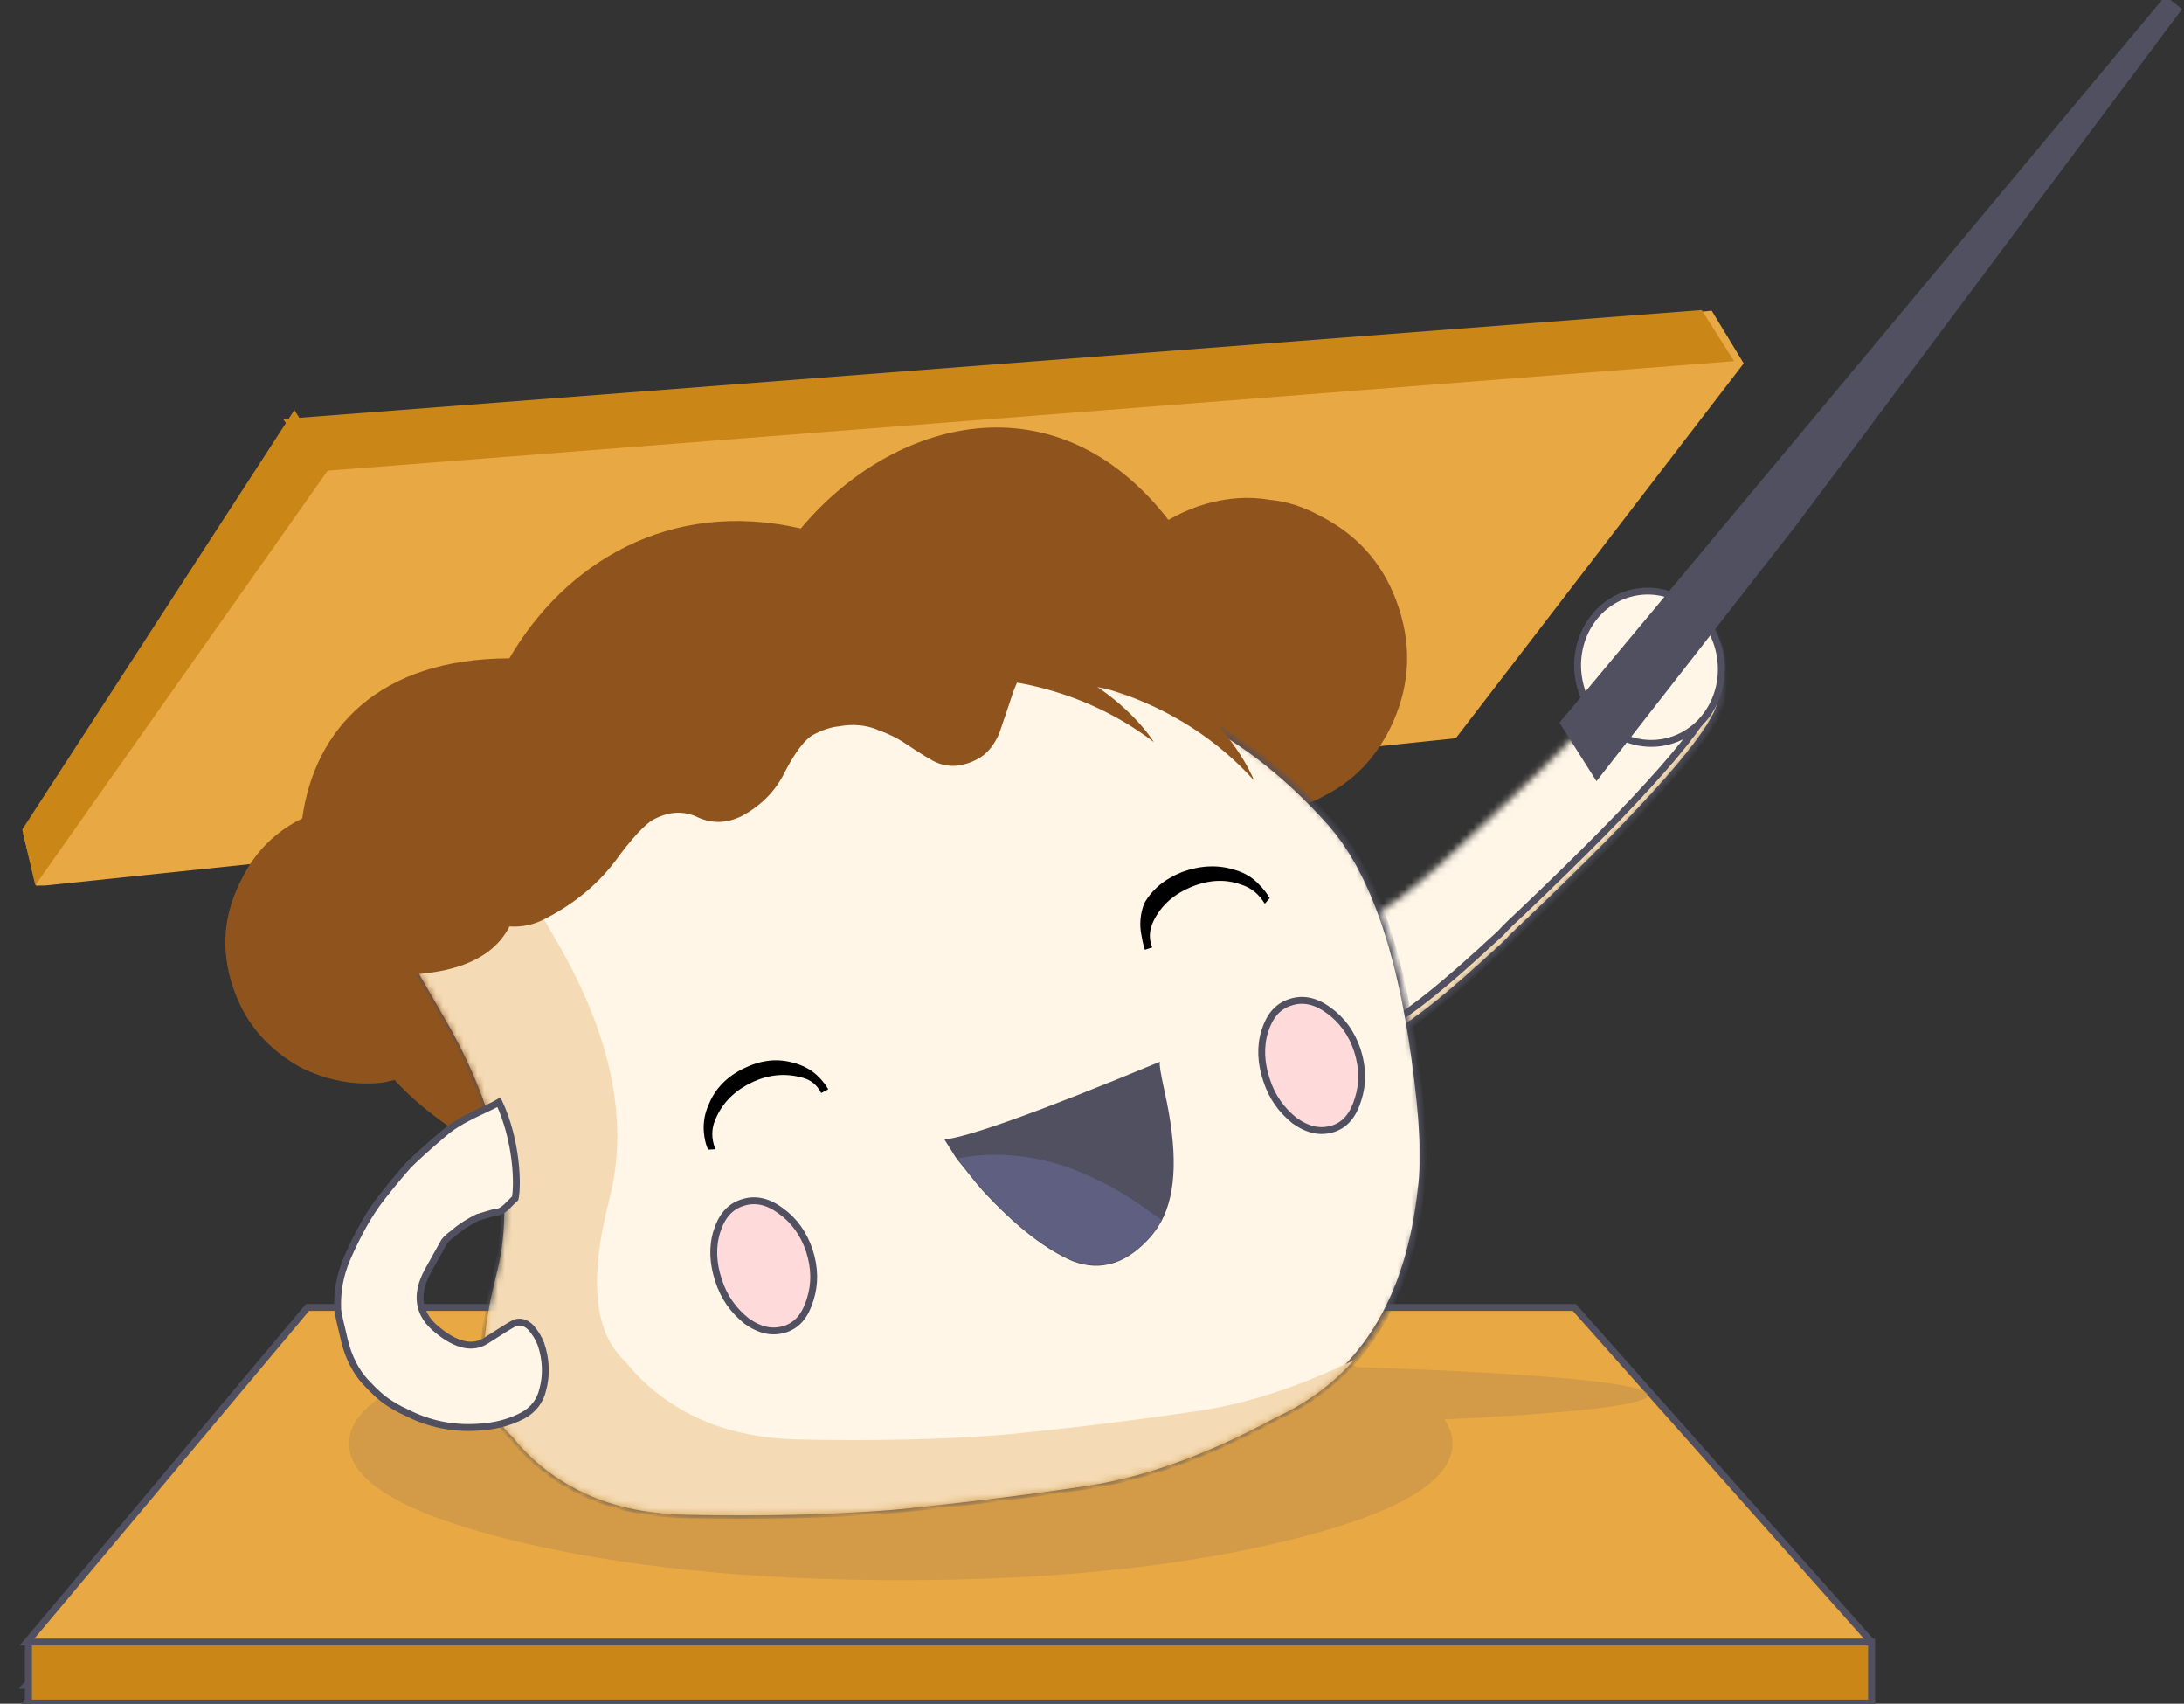
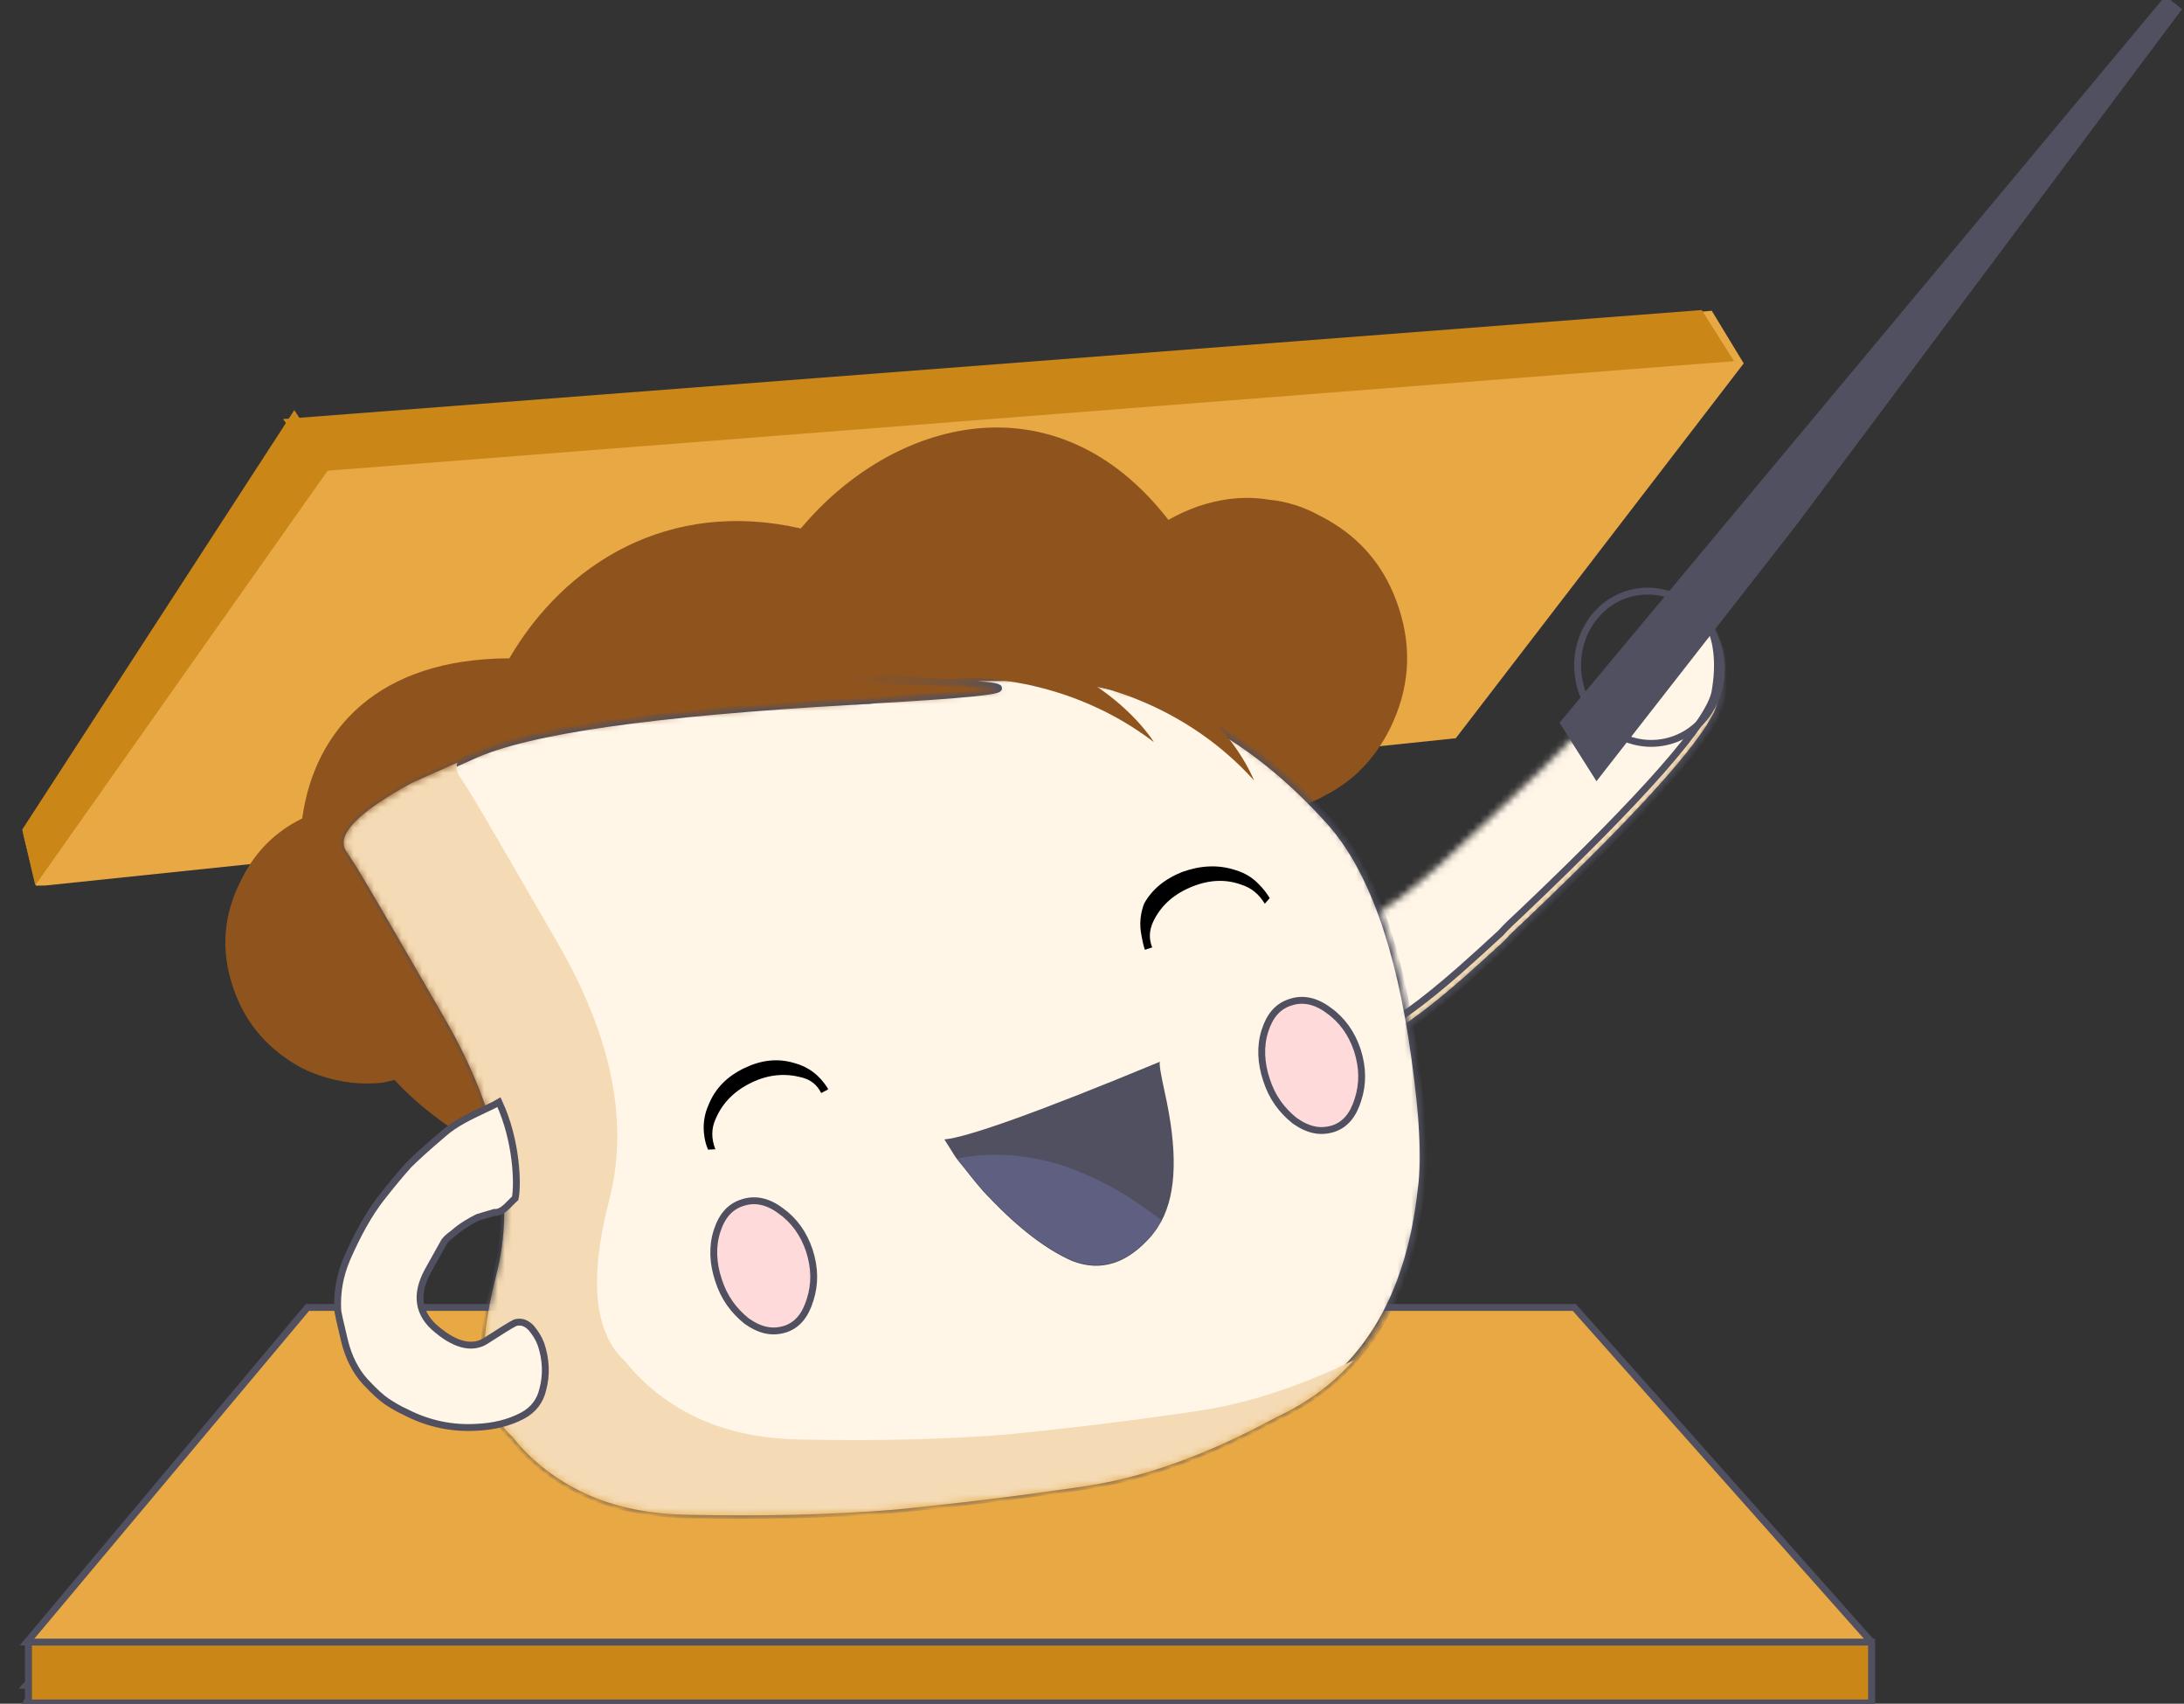
<svg xmlns="http://www.w3.org/2000/svg" width="318" height="248" viewBox="0 0 318 248" fill="none">
  <rect x="0" y="0" width="318" height="248" fill="#333333" stroke="none" />
  <path d="M4.156 239.026H3.935L44.767 190.32H229.233L272.5 239.026V247.882H3.935L4.156 247.649V245.202H3.935L4.156 244.969V239.026Z" fill="#E8A844" />
  <path d="M4.156 239.026H3.935L44.767 190.32H229.233L272.5 239.026V247.882H3.935L4.156 247.649V245.202H3.935L4.156 244.969V239.026Z" stroke="#505060" />
-   <path fill-rule="evenodd" clip-rule="evenodd" d="M74.236 196.133C58.662 200.021 50.819 204.687 50.819 210.13C50.819 215.573 58.662 220.239 74.236 224.127C90.034 228.015 108.969 230.015 131.154 230.015C153.338 230.015 172.273 228.015 187.959 224.127C203.645 220.239 211.488 215.573 211.488 210.13C211.488 208.926 211.088 207.75 210.288 206.606C212.389 206.506 214.437 206.399 216.432 206.285C232.118 205.387 239.961 204.311 239.961 203.055C239.961 201.824 232.118 200.722 216.432 199.824C210.629 199.492 204.397 199.224 197.718 199.017C194.898 198.009 191.645 197.046 187.959 196.133C172.273 192.245 153.45 190.356 131.154 190.356C108.857 190.356 89.922 192.245 74.236 196.133Z" fill="#BF8F4B" fill-opacity="0.5" />
  <path d="M41.872 63.877L41.565 64.509L249.236 45.229L253.892 52.895L211.972 107.461L6.638 128.894L5.251 128.92L3.377 121.321L41.872 63.877Z" fill="#E8A844" />
  <path d="M42.856 59.705L48.215 67.791L5.133 128.862L3.237 120.754L43.295 59.012L42.856 59.705Z" fill="#CB8618" />
  <path d="M46.491 68.383L41.213 60.996L247.783 45.13L252.49 52.569L46.737 68.592L46.729 68.478L46.623 68.603L46.28 68.633L46.491 68.383Z" fill="#CB8618" />
  <path d="M4.046 247.883L3.935 248V247.883H4.046ZM4.046 247.883L4.156 247.767V245.32H3.935L4.156 245.087V239.028H272.5V247.883H4.046Z" fill="#CB8618" />
  <path d="M4.046 247.883L3.935 248V247.883H4.046ZM4.046 247.883L4.156 247.767V245.32H3.935L4.156 245.087V239.028H272.5V247.883H4.046Z" stroke="#505060" />
  <mask id="mask0_973_3461" style="mask-type:alpha" maskUnits="userSpaceOnUse" x="192" y="88" width="59" height="64">
    <path d="M234.846 101.853C234.94 101.748 235.128 101.538 235.222 101.433C236.269 100.476 237.127 99.73 237.691 99.1C237.398 99.216 237.01 99.438 236.822 99.648L246.794 88.514C247.849 89.449 248.703 90.396 249.37 91.553C250.936 94.451 251.34 98.013 250.58 102.24C249.727 106.573 240.33 117.275 222.484 134.241C221.343 135.303 220.297 136.26 219.356 137.31C217.17 139.329 215.171 141.138 213.361 142.736C202.018 152.654 197.204 154.227 199.224 147.536L203.668 142.997L192.906 138.538C195.973 136.17 199.146 133.895 202.518 131.608C203 131.282 203.481 130.955 203.963 130.629C205.209 129.66 206.925 128.167 209.123 126.347C212.932 122.939 217.963 118.167 224.418 112.017C228.768 107.583 232.283 104.292 234.846 101.853Z" fill="#FFF6E8" />
  </mask>
  <g mask="url(#mask0_973_3461)">
    <path d="M234.846 101.853L235.222 101.433C235.441 101.234 235.651 101.043 235.852 100.861C236.614 100.17 237.244 99.598 237.691 99.1C237.398 99.216 237.01 99.438 236.822 99.648L246.794 88.514C247.849 89.449 248.703 90.396 249.37 91.553C250.936 94.451 251.34 98.013 250.58 102.24C249.727 106.573 240.33 117.275 222.484 134.241C222.388 134.33 222.293 134.419 222.198 134.507C221.168 135.464 220.218 136.348 219.356 137.31C217.17 139.329 215.171 141.138 213.361 142.736C202.018 152.654 197.204 154.227 199.224 147.536L196.948 144.489L192.906 138.538C195.973 136.17 199.146 133.895 202.518 131.608L203.963 130.629C204.737 130.027 205.691 129.224 206.83 128.265C207.526 127.68 208.29 127.037 209.123 126.347C212.932 122.939 217.963 118.167 224.418 112.017C228.209 108.153 231.365 105.157 233.811 102.837C234.171 102.495 234.516 102.167 234.846 101.853Z" fill="#F4DBB5" />
    <path d="M234.846 101.853L235.222 101.433C235.441 101.234 235.651 101.043 235.852 100.861C236.614 100.17 237.244 99.598 237.691 99.1C237.398 99.216 237.01 99.438 236.822 99.648L246.794 88.514C247.849 89.449 248.703 90.396 249.37 91.553C250.936 94.451 251.34 98.013 250.58 102.24C249.727 106.573 240.33 117.275 222.484 134.241C222.388 134.33 222.293 134.419 222.198 134.507C221.168 135.464 220.218 136.348 219.356 137.31C217.17 139.329 215.171 141.138 213.361 142.736C202.018 152.654 197.204 154.227 199.224 147.536L196.948 144.489L192.906 138.538C195.973 136.17 199.146 133.895 202.518 131.608L203.963 130.629C204.737 130.027 205.691 129.224 206.83 128.265C207.526 127.68 208.29 127.037 209.123 126.347C212.932 122.939 217.963 118.167 224.418 112.017C228.209 108.153 231.365 105.157 233.811 102.837C234.171 102.495 234.516 102.167 234.846 101.853Z" stroke="#505060" />
    <path d="M233.963 100.393L234.34 99.973C234.558 99.774 234.768 99.583 234.969 99.401C235.731 98.71 236.362 98.138 236.808 97.639C236.515 97.756 236.127 97.978 235.939 98.188L245.912 87.054C246.966 87.989 247.821 88.936 248.487 90.093C250.053 92.99 250.457 96.553 249.698 100.78C248.844 105.113 239.447 115.815 221.601 132.781C221.505 132.87 221.41 132.959 221.316 133.047C220.286 134.004 219.335 134.888 218.473 135.85C216.287 137.869 214.288 139.678 212.478 141.276C201.135 151.194 196.321 152.767 198.341 146.076L196.066 143.029L192.023 137.078C195.09 134.71 198.263 132.435 201.635 130.148L203.08 129.169C203.854 128.567 204.809 127.764 205.948 126.805C206.643 126.22 207.407 125.577 208.24 124.887C212.049 121.479 217.08 116.707 223.535 110.557C227.326 106.693 230.483 103.697 232.928 101.377C233.288 101.035 233.634 100.707 233.963 100.393Z" fill="#FFF6E8" />
    <path d="M233.963 100.393L234.34 99.973C234.558 99.774 234.768 99.583 234.969 99.401C235.731 98.71 236.362 98.138 236.808 97.639C236.515 97.756 236.127 97.978 235.939 98.188L245.912 87.054C246.966 87.989 247.821 88.936 248.487 90.093C250.053 92.99 250.457 96.553 249.698 100.78C248.844 105.113 239.447 115.815 221.601 132.781C221.505 132.87 221.41 132.959 221.316 133.047C220.286 134.004 219.335 134.888 218.473 135.85C216.287 137.869 214.288 139.678 212.478 141.276C201.135 151.194 196.321 152.767 198.341 146.076L196.066 143.029L192.023 137.078C195.09 134.71 198.263 132.435 201.635 130.148L203.08 129.169C203.854 128.567 204.809 127.764 205.948 126.805C206.643 126.22 207.407 125.577 208.24 124.887C212.049 121.479 217.08 116.707 223.535 110.557C227.326 106.693 230.483 103.697 232.928 101.377C233.288 101.035 233.634 100.707 233.963 100.393Z" stroke="#505060" />
  </g>
  <path d="M170.127 75.678C153.728 54.536 129.961 60.919 116.603 76.929C97.385 72.522 82.186 82.046 74.162 95.831C55.147 95.868 45.802 106.129 44.002 119.135C40.111 121.047 37.144 123.969 35.18 127.98C32.487 133.107 32.136 138.351 33.892 143.594C34.112 144.264 34.357 144.91 34.627 145.533C36.521 149.897 39.658 153.135 43.962 155.48C47.073 156.981 50.26 157.727 53.462 157.717C54.276 157.719 55.09 157.673 55.905 157.577C55.88 157.575 55.854 157.572 55.829 157.569C56.347 157.465 56.889 157.338 57.443 157.199C59.266 159.186 61.437 161.118 63.988 163.003C68.929 166.655 73.651 168.974 78.363 170.055C81.988 170.886 84.69 170.728 86.527 169.685C87.048 169.392 87.509 168.994 87.912 168.492C89.183 166.906 89.31 164.784 88.415 162.153C88.127 161.263 87.628 160.278 87.04 159.228C86.216 157.757 85.24 156.297 84.082 154.887C86.297 154.8 87.886 154.066 88.94 152.752C89.887 151.57 90.24 150.082 89.973 148.29C90.407 148.177 90.844 148.018 91.284 147.811C93.434 146.801 94.813 144.94 95.52 142.292C95.773 141.401 95.882 140.358 95.944 139.227C95.954 139.045 95.962 138.863 95.968 138.681C96.694 138.336 97.3 137.858 97.788 137.249C98.365 136.529 98.713 135.699 98.831 134.759C99.795 134.693 100.714 134.448 101.593 134.036C102.867 133.436 103.899 132.542 104.674 131.35C109.581 132.306 113.015 131.635 114.876 129.313C115.08 129.059 115.26 128.793 115.416 128.515C120.724 126.754 124.865 123.566 127.76 118.948C127.987 119.109 128.216 119.269 128.448 119.427C132.889 122.301 136.836 122.981 140.192 121.403C141.432 120.821 142.464 120.003 143.289 118.949C147.453 120.004 151.734 119.83 156.132 118.425C156.943 118.148 157.726 117.838 158.482 117.495C160.208 119.945 162.253 121.274 164.6 121.444C166.427 121.576 168.139 121.011 169.736 119.75C171.011 121.612 172.537 122.608 174.313 122.736C174.872 122.776 175.435 122.719 176.055 122.567C177.671 122.141 179.16 120.874 180.527 118.691C183.304 118.848 186.111 118.449 188.917 117.493C190.322 117.027 191.61 116.561 192.781 115.862C196.996 113.765 200.158 110.502 202.382 106.074C205.192 100.364 205.661 94.538 203.67 88.479C203.546 88.1 203.415 87.728 203.276 87.362C201.204 81.872 197.574 77.81 192.196 75.079C189.854 73.797 187.395 72.981 184.819 72.748C184.395 72.675 183.97 72.617 183.546 72.573C180.573 72.266 177.589 72.661 174.515 73.68C172.946 74.234 171.487 74.897 170.127 75.678Z" fill="#8F541E" />
-   <path d="M250.378 94.973C251.645 100.977 248.102 106.808 242.464 107.998C236.827 109.188 231.23 105.285 229.962 99.281C228.695 93.277 232.238 87.445 237.876 86.256C243.513 85.066 249.11 88.969 250.378 94.973Z" fill="#FFF6E8" />
  <path d="M250.378 94.973C251.645 100.977 248.102 106.808 242.464 107.998C236.827 109.188 231.23 105.285 229.962 99.281C228.695 93.277 232.238 87.445 237.876 86.256C243.513 85.066 249.11 88.969 250.378 94.973Z" stroke="#505060" />
  <mask id="mask1_973_3461" style="mask-type:alpha" maskUnits="userSpaceOnUse" x="50" y="98" width="158" height="123">
    <path d="M162.923 100.128C166.904 101.061 170.768 102.459 174.164 104.323C181.189 107.819 187.629 112.946 193.6 119.588C199.572 126.23 203.787 137.649 206.012 154.079C207.183 162.469 207.534 168.761 206.948 172.956C205.192 189.502 198.167 200.572 185.873 206.281C175.803 211.758 166.67 215.021 158.24 216.302C148.873 217.701 139.389 218.866 129.787 219.798C120.889 220.497 110.936 220.73 100.047 220.497C93.958 220.381 88.689 219.215 84.123 216.885C80.493 215.021 77.215 212.457 74.639 209.194C70.072 205.116 69.253 197.309 72.18 185.89C75.224 174.47 72.648 161.886 64.686 148.136C58.48 137.416 54.265 130.075 51.924 126.23C51.221 125.181 50.753 124.365 50.401 123.899C48.879 121.569 52.041 118.306 59.886 113.995C62.813 112.713 65.857 111.315 68.784 110.033C76.863 106.304 95.246 103.741 123.933 102.109C124.752 102.109 125.455 101.993 126.275 101.993C126.743 101.993 127.094 101.876 127.563 101.876C152.502 100.478 151.332 99.546 123.816 98.963C132.48 98.73 141.379 98.614 150.278 98.614C150.863 98.614 151.332 98.614 151.917 98.614C155.898 98.847 159.528 99.313 162.923 100.128Z" fill="#FFF6E8" />
  </mask>
  <g mask="url(#mask1_973_3461)">
    <path d="M162.923 100.128C166.904 101.061 170.768 102.459 174.164 104.323C181.189 107.819 187.629 112.946 193.6 119.588C199.572 126.23 203.787 137.649 206.012 154.079C207.183 162.469 207.534 168.761 206.948 172.956C205.192 189.502 198.167 200.572 185.873 206.281C175.803 211.758 166.67 215.021 158.24 216.302C148.873 217.701 139.389 218.866 129.787 219.798C120.889 220.497 110.936 220.73 100.047 220.497C93.958 220.381 88.689 219.215 84.123 216.885C80.493 215.021 77.215 212.457 74.639 209.194C70.072 205.116 69.253 197.309 72.18 185.89C75.224 174.47 72.648 161.886 64.686 148.136C63.453 146.006 62.299 144.009 61.222 142.147C56.879 134.637 53.8 129.311 51.924 126.23C51.604 125.752 51.332 125.323 51.099 124.953C50.819 124.511 50.593 124.153 50.401 123.899C48.879 121.569 52.041 118.306 59.886 113.995C61.349 113.354 62.842 112.684 64.335 112.014C65.828 111.344 67.321 110.674 68.784 110.033C76.863 106.304 95.246 103.741 123.933 102.109C124.343 102.109 124.723 102.08 125.104 102.051C125.484 102.022 125.865 101.993 126.275 101.993C126.509 101.993 126.714 101.964 126.919 101.935C127.124 101.905 127.328 101.876 127.563 101.876C152.502 100.478 151.332 99.546 123.816 98.963C132.48 98.73 141.379 98.614 150.278 98.614H151.917C155.898 98.847 159.528 99.313 162.923 100.128Z" fill="#FFF6E8" />
    <path d="M162.923 100.128C166.904 101.061 170.768 102.459 174.164 104.323C181.189 107.819 187.629 112.946 193.6 119.588C199.572 126.23 203.787 137.649 206.012 154.079C207.183 162.469 207.534 168.761 206.948 172.956C205.192 189.502 198.167 200.572 185.873 206.281C175.803 211.758 166.67 215.021 158.24 216.302C148.873 217.701 139.389 218.866 129.787 219.798C120.889 220.497 110.936 220.73 100.047 220.497C93.958 220.381 88.689 219.215 84.123 216.885C80.493 215.021 77.215 212.457 74.639 209.194C70.072 205.116 69.253 197.309 72.18 185.89C75.224 174.47 72.648 161.886 64.686 148.136C63.453 146.006 62.299 144.009 61.222 142.147C56.879 134.637 53.8 129.311 51.924 126.23C51.604 125.752 51.332 125.323 51.099 124.953C50.819 124.511 50.593 124.153 50.401 123.899C48.879 121.569 52.041 118.306 59.886 113.995C61.349 113.354 62.842 112.684 64.335 112.014C65.828 111.344 67.321 110.674 68.784 110.033C76.863 106.304 95.246 103.741 123.933 102.109C124.343 102.109 124.723 102.08 125.104 102.051C125.484 102.022 125.865 101.993 126.275 101.993C126.509 101.993 126.714 101.964 126.919 101.935C127.124 101.905 127.328 101.876 127.563 101.876C152.502 100.478 151.332 99.546 123.816 98.963C132.48 98.73 141.379 98.614 150.278 98.614H151.917C155.898 98.847 159.528 99.313 162.923 100.128Z" stroke="#505060" />
    <path fill-rule="evenodd" clip-rule="evenodd" d="M197.141 197.986C189.094 201.873 181.658 204.28 174.701 205.338C165.333 206.736 155.849 207.901 146.248 208.834C137.349 209.533 127.397 209.766 116.508 209.533C110.419 209.416 105.15 208.251 100.584 205.921C96.954 204.056 93.675 201.493 91.1 198.23C86.533 194.152 85.713 186.345 88.641 174.925C91.685 163.506 89.109 150.921 81.147 137.172C79.914 135.041 78.759 133.044 77.682 131.181C73.34 123.672 70.261 118.346 68.384 115.265C68.064 114.788 67.793 114.359 67.559 113.989C67.28 113.546 67.054 113.189 66.862 112.935C66.48 112.349 66.393 111.705 66.602 111C65.85 111.335 65.094 111.674 64.339 112.013C62.846 112.684 61.353 113.354 59.889 113.995C52.044 118.306 48.883 121.569 50.405 123.899C50.596 124.153 50.823 124.511 51.102 124.953C51.336 125.323 51.608 125.752 51.927 126.229C53.804 129.31 56.883 134.636 61.225 142.145C62.302 144.008 63.456 146.005 64.69 148.136C72.652 161.886 75.228 174.47 72.184 185.889C69.256 197.309 70.076 205.116 74.642 209.194C77.218 212.457 80.497 215.02 84.127 216.885C88.693 219.215 93.962 220.38 100.051 220.497C110.94 220.73 120.892 220.497 129.791 219.798C139.392 218.866 148.876 217.7 158.243 216.302C166.674 215.02 175.807 211.758 185.876 206.281C190.319 204.218 194.074 201.454 197.141 197.986Z" fill="#F4DBB5" />
  </g>
-   <path d="M159.892 87.315C156.73 89.062 154.037 91.043 151.93 93.374C149.939 95.588 148.534 98.035 147.481 100.831C147.012 102.346 146.31 104.327 145.49 106.774C144.67 108.638 143.617 109.804 142.329 110.503C140.338 111.552 138.465 111.785 136.591 111.085C135.655 110.736 134.015 109.687 131.557 108.056C130.503 107.357 129.449 106.891 128.278 106.424C128.044 106.308 127.81 106.308 127.693 106.191C125.936 105.492 124.063 105.376 122.189 105.725C120.901 105.842 119.614 106.308 118.326 107.007C117.272 107.59 115.867 109.338 114.345 112.251C112.939 115.164 110.832 117.261 108.022 118.776C105.914 119.825 103.807 119.941 101.699 119.009C99.591 117.96 97.367 118.077 95.025 119.359C93.854 120.058 91.981 122.039 89.522 125.418C86.946 128.797 83.667 131.477 79.686 133.574C77.813 134.623 76.057 134.973 74.183 134.856C71.256 140.566 63.762 142.78 51.468 141.615C39.174 140.333 38.12 136.488 48.073 129.962C45.731 118.543 52.171 110.619 67.275 106.308C82.379 101.997 91.278 100.598 93.971 102.113C96.664 103.511 104.86 101.181 118.794 95.122C132.727 88.946 143.382 85.683 150.993 85.217C158.487 84.751 163.522 84.402 165.98 83.936C164.341 84.635 163.405 85.101 163.405 85.101C161.18 86.499 160.009 87.198 159.892 87.315Z" fill="#8F541E" />
  <path d="M182.597 113.61C172.994 102.928 160.405 99.525 155.311 99.16C147.183 97.312 135.321 93.757 152.893 94.319C170.466 94.881 180.018 107.413 182.597 113.61Z" fill="#8F541E" />
  <path d="M168.019 108.03C156.613 99.299 143.613 98.273 138.539 98.851C130.21 98.532 117.896 97.222 135.271 94.538C152.646 91.855 164.343 102.414 168.019 108.03Z" fill="#8F541E" />
  <path d="M104.385 179.25C103.683 181.464 103.8 183.911 104.619 186.358C105.439 188.922 106.844 190.786 108.717 192.301C110.708 193.699 112.464 194.049 114.338 193.466C116.094 192.884 117.265 191.485 117.967 189.155C118.67 186.941 118.67 184.61 117.85 182.047C117.031 179.6 115.626 177.619 113.635 176.221C111.762 174.822 109.888 174.473 108.132 175.056C106.259 175.638 105.088 177.036 104.385 179.25Z" fill="#FFDADB" />
  <path d="M104.385 179.25C103.683 181.464 103.8 183.911 104.619 186.358C105.439 188.922 106.844 190.786 108.717 192.301C110.708 193.699 112.464 194.049 114.338 193.466C116.094 192.884 117.265 191.485 117.967 189.155C118.67 186.941 118.67 184.61 117.85 182.047C117.031 179.6 115.626 177.619 113.635 176.221C111.762 174.822 109.888 174.473 108.132 175.056C106.259 175.638 105.088 177.036 104.385 179.25Z" stroke="#505060" />
  <path d="M184.17 150.077C183.468 152.291 183.585 154.738 184.404 157.185C185.224 159.748 186.629 161.613 188.503 163.128C190.493 164.526 192.249 164.875 194.123 164.293C195.879 163.71 197.05 162.312 197.753 159.981C198.455 157.767 198.455 155.437 197.635 152.873C196.816 150.426 195.411 148.446 193.42 147.047C191.547 145.649 189.673 145.299 187.917 145.882C186.044 146.465 184.873 147.863 184.17 150.077Z" fill="#FFDADB" />
  <path d="M184.17 150.077C183.468 152.291 183.585 154.738 184.404 157.185C185.224 159.748 186.629 161.613 188.503 163.128C190.493 164.526 192.249 164.875 194.123 164.293C195.879 163.71 197.05 162.312 197.753 159.981C198.455 157.767 198.455 155.437 197.635 152.873C196.816 150.426 195.411 148.446 193.42 147.047C191.547 145.649 189.673 145.299 187.917 145.882C186.044 146.465 184.873 147.863 184.17 150.077Z" stroke="#505060" />
  <path d="M168.885 154.549C168.768 154.899 169.003 156.297 169.588 158.977C171.461 167.367 171.344 173.542 169.12 177.737C168.885 178.087 168.651 178.553 168.417 178.902C168.183 179.252 167.949 179.485 167.715 179.835C164.202 183.913 160.338 185.195 156.123 183.563C152.376 181.932 148.278 178.786 144.063 174.358C142.775 173.076 141.604 171.561 140.316 169.93C139.965 169.464 139.613 169.114 139.379 168.765C139.145 168.532 138.56 167.483 137.506 165.852C140.667 165.619 151.205 161.89 168.885 154.549Z" fill="#505060" />
  <path d="M155.191 169.811C159.055 171.209 162.802 173.074 166.549 175.754C167.486 176.453 168.422 177.035 169.125 177.618C168.891 177.968 168.657 178.434 168.422 178.783C168.188 179.133 167.954 179.366 167.72 179.715C164.207 183.794 160.343 185.075 156.128 183.444C152.381 181.813 148.283 178.667 144.068 174.239C142.78 172.957 141.609 171.442 140.321 169.811C139.97 169.345 139.619 168.995 139.385 168.646C144.536 167.597 149.923 168.063 155.191 169.811Z" fill="#5F5F82" />
  <path d="M64.578 165.013C66.226 163.537 68.522 162.456 70.396 161.573C71.28 161.157 72.071 160.785 72.654 160.436C75.315 166.172 75.409 172.603 75.012 174.43C74.801 174.61 74.583 174.834 74.356 175.067C73.666 175.776 72.891 176.573 71.979 176.483C71.554 176.603 71.16 176.724 70.765 176.845C70.371 176.965 69.977 177.086 69.552 177.207C68.339 177.811 67.126 178.535 66.034 179.501C65.549 179.863 65.063 180.225 64.7 180.708L62.273 185.055C60.453 188.435 60.817 191.333 63.729 193.627C66.519 195.921 68.946 196.404 70.887 195.075C72.949 193.747 74.284 192.902 75.012 192.54C75.861 192.299 76.589 192.54 77.317 193.264C77.923 193.989 78.409 194.713 78.772 195.679C79.5 197.852 79.622 200.146 79.015 202.319C78.651 203.889 77.681 205.217 76.103 206.062C74.041 207.149 71.857 207.632 69.552 207.752C65.913 207.994 62.394 207.27 59.119 205.579C58.027 205.096 57.056 204.493 56.328 204.01C55.601 203.527 54.509 202.561 53.174 201.112C51.84 199.663 50.748 197.611 50.141 195.075C49.535 192.54 49.171 190.971 49.171 190.608C49.049 187.952 49.535 185.538 50.505 183.244C52.082 179.622 53.781 176.603 55.479 174.43C57.178 172.257 58.512 170.687 59.483 169.601C60.453 168.635 62.152 167.065 64.578 165.013Z" fill="#FFF6E8" />
  <path d="M64.578 165.013C66.226 163.537 68.522 162.456 70.396 161.573C71.28 161.157 72.071 160.785 72.654 160.436C75.315 166.172 75.409 172.603 75.012 174.43C74.801 174.61 74.583 174.834 74.356 175.067C73.666 175.776 72.891 176.573 71.979 176.483C71.554 176.603 71.16 176.724 70.765 176.845C70.371 176.965 69.977 177.086 69.552 177.207C68.339 177.811 67.126 178.535 66.034 179.501C65.549 179.863 65.063 180.225 64.7 180.708L62.273 185.055C60.453 188.435 60.817 191.333 63.729 193.627C66.519 195.921 68.946 196.404 70.887 195.075C72.949 193.747 74.284 192.902 75.012 192.54C75.861 192.299 76.589 192.54 77.317 193.264C77.923 193.989 78.409 194.713 78.772 195.679C79.5 197.852 79.622 200.146 79.015 202.319C78.651 203.889 77.681 205.217 76.103 206.062C74.041 207.149 71.857 207.632 69.552 207.752C65.913 207.994 62.394 207.27 59.119 205.579C58.027 205.096 57.056 204.493 56.328 204.01C55.601 203.527 54.509 202.561 53.174 201.112C51.84 199.663 50.748 197.611 50.141 195.075C49.535 192.54 49.171 190.971 49.171 190.608C49.049 187.952 49.535 185.538 50.505 183.244C52.082 179.622 53.781 176.603 55.479 174.43C57.178 172.257 58.512 170.687 59.483 169.601C60.453 168.635 62.152 167.065 64.578 165.013Z" stroke="#505060" />
  <path d="M179.918 126.665C181.333 127.089 182.449 127.804 183.356 128.782C183.942 129.375 184.439 129.997 184.875 130.735L184.159 131.552C183.315 130.163 182.23 129.243 180.697 128.759C178.253 127.886 175.769 128.1 173.189 129.224C170.697 130.32 168.969 131.951 167.916 134.147C167.343 135.406 167.244 136.611 167.764 137.909L166.697 138.253C166.669 138.164 166.669 138.164 166.64 138.076C166.439 137.457 166.297 136.72 166.185 136.073C165.903 134.6 166.004 133.102 166.58 131.549C167.691 129.53 169.536 127.958 172.146 126.922C174.783 125.975 177.385 125.821 179.918 126.665ZM108.37 155.48C110.833 154.296 113.199 154.022 115.586 154.719C117.62 155.236 119.293 156.456 120.517 158.406C120.545 158.495 120.545 158.495 120.574 158.583L119.565 159.104C118.985 157.923 118.046 157.15 116.66 156.815C114.302 156.207 111.907 156.392 109.444 157.577C106.982 158.761 105.193 160.509 104.197 162.882C103.565 164.258 103.552 165.728 104.158 167.291L103.094 167.341C102.747 166.574 102.577 165.749 102.495 164.896C102.359 163.572 102.579 162.133 103.152 160.874C104.119 158.413 105.907 156.664 108.37 155.48Z" fill="black" />
  <path d="M228.338 105.748L228.033 105.266L228.398 104.828L315.398 0.498L316.627 1.469L261.044 75.807L261.039 75.813L261.034 75.82L233.206 111.482L232.522 112.359L231.927 111.419L228.338 105.748Z" fill="#505060" stroke="#505060" stroke-width="1.567" />
</svg>